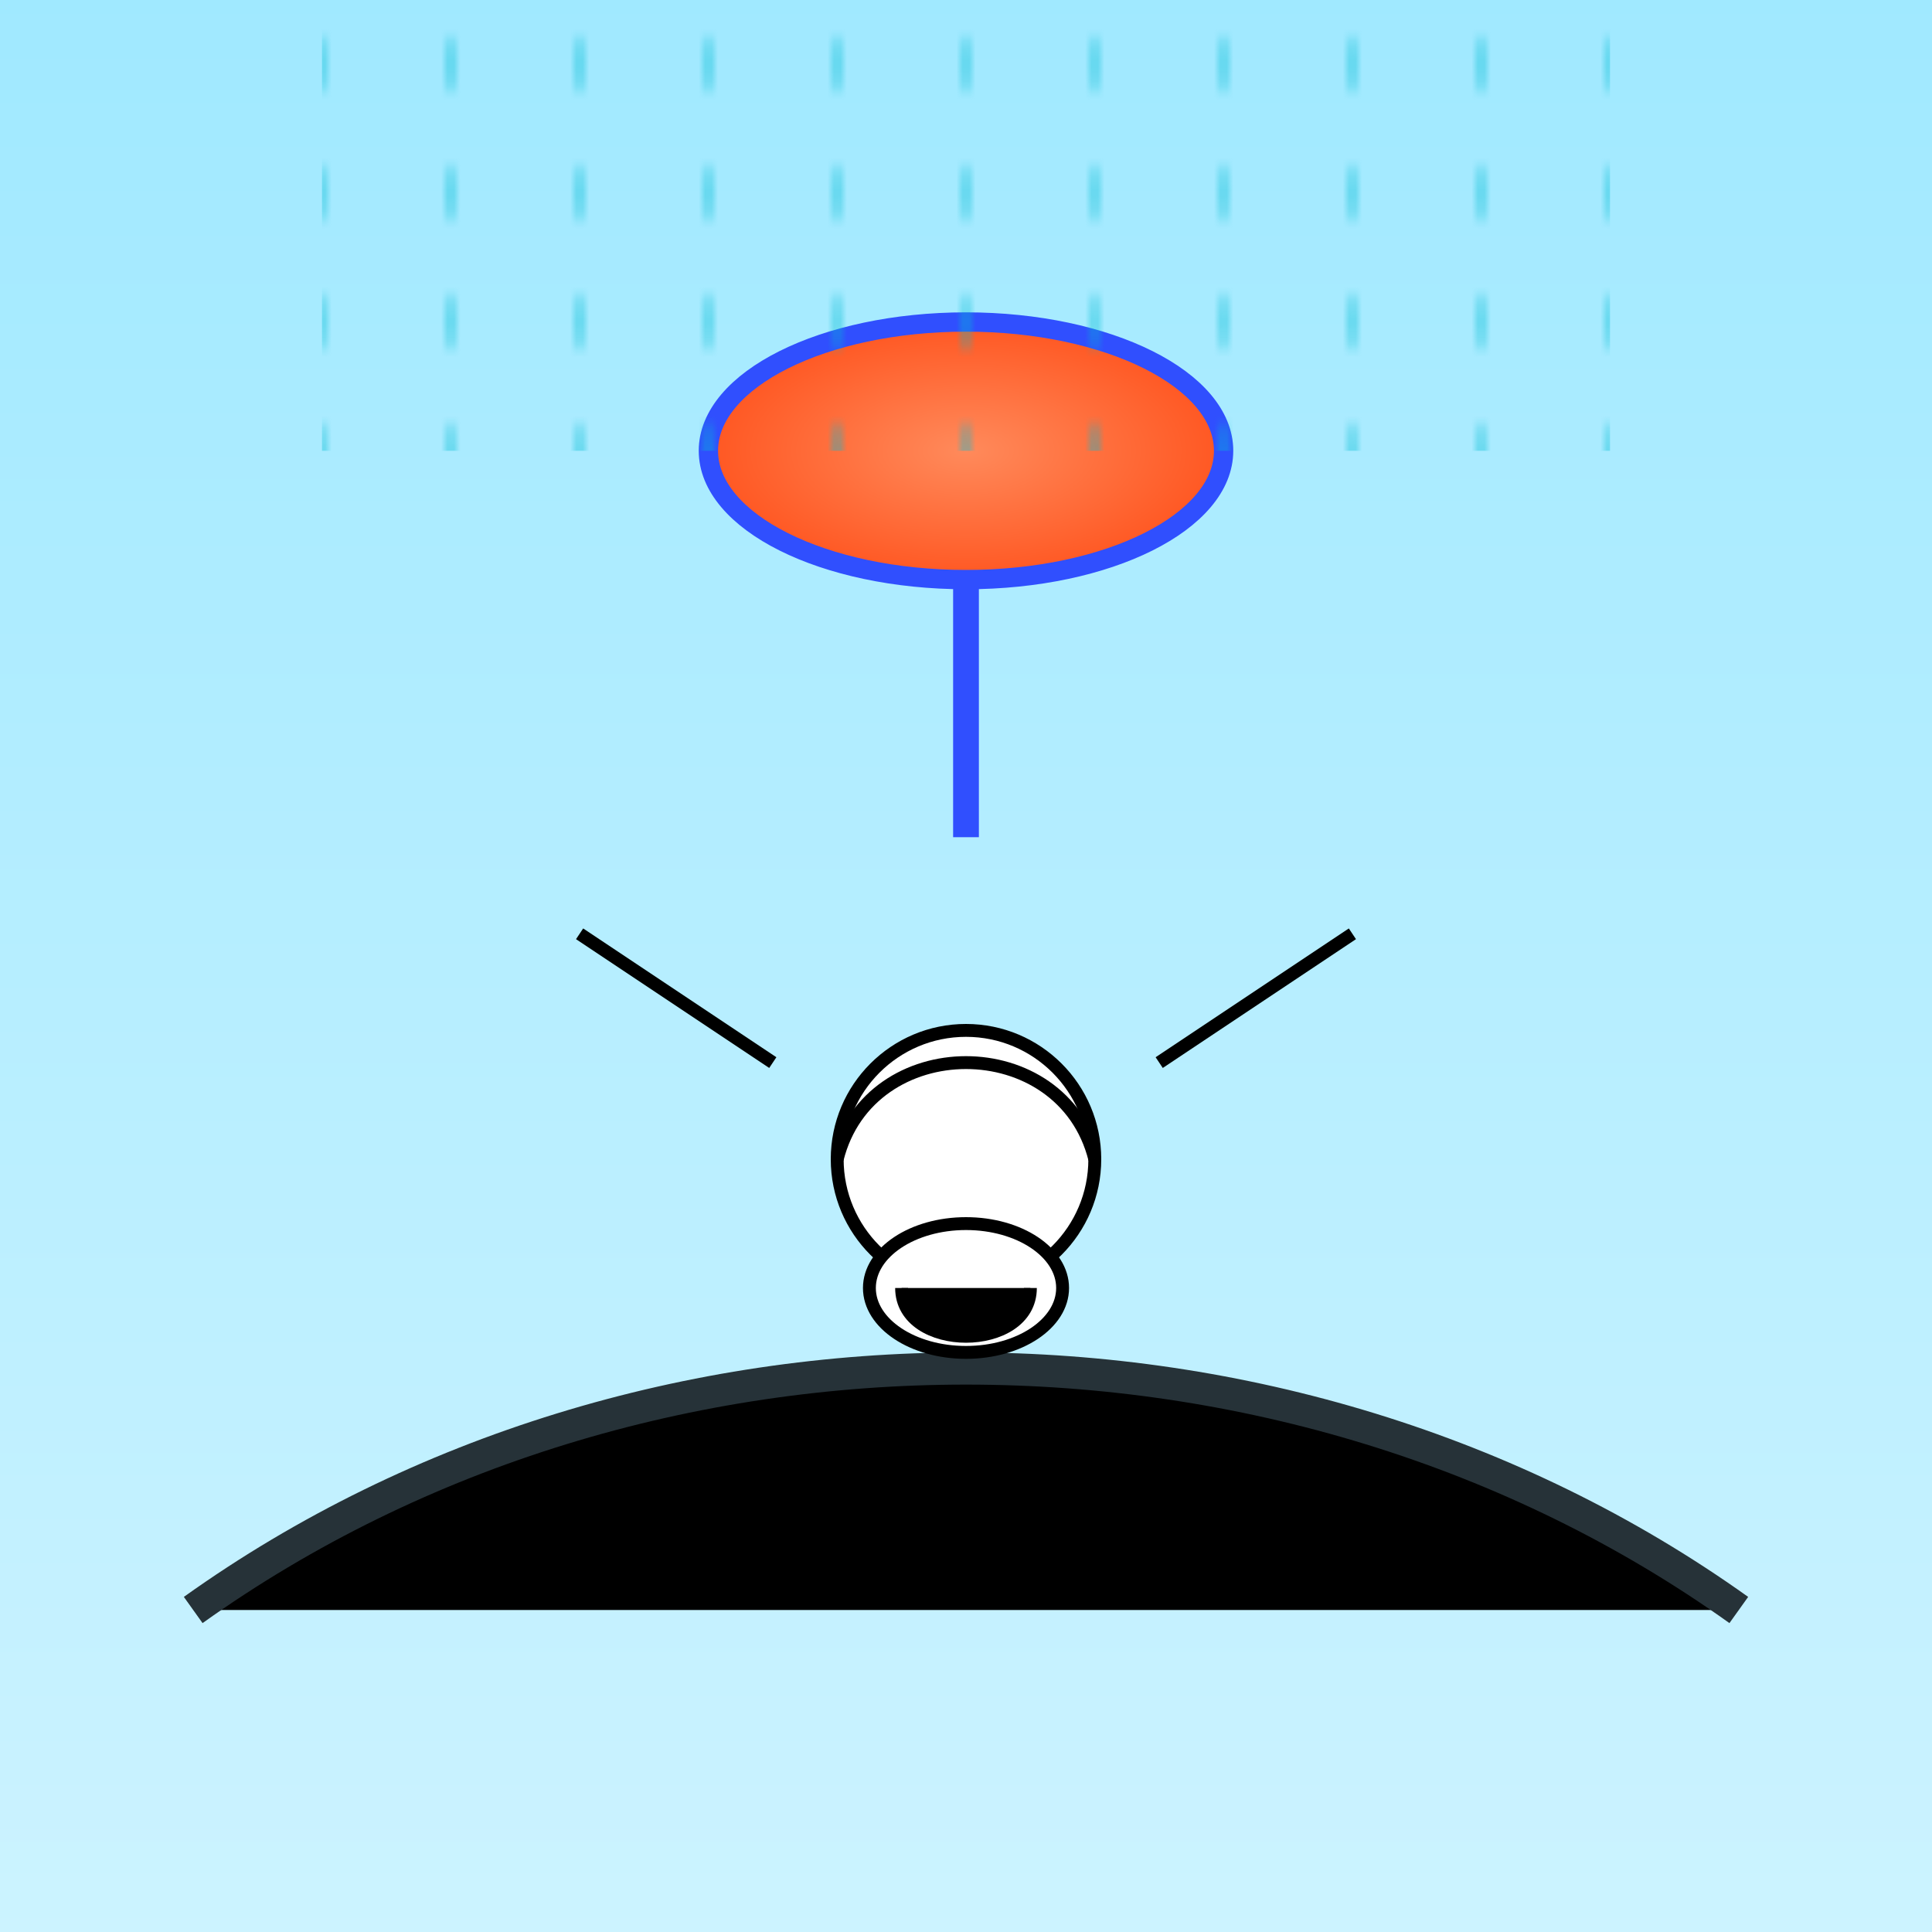
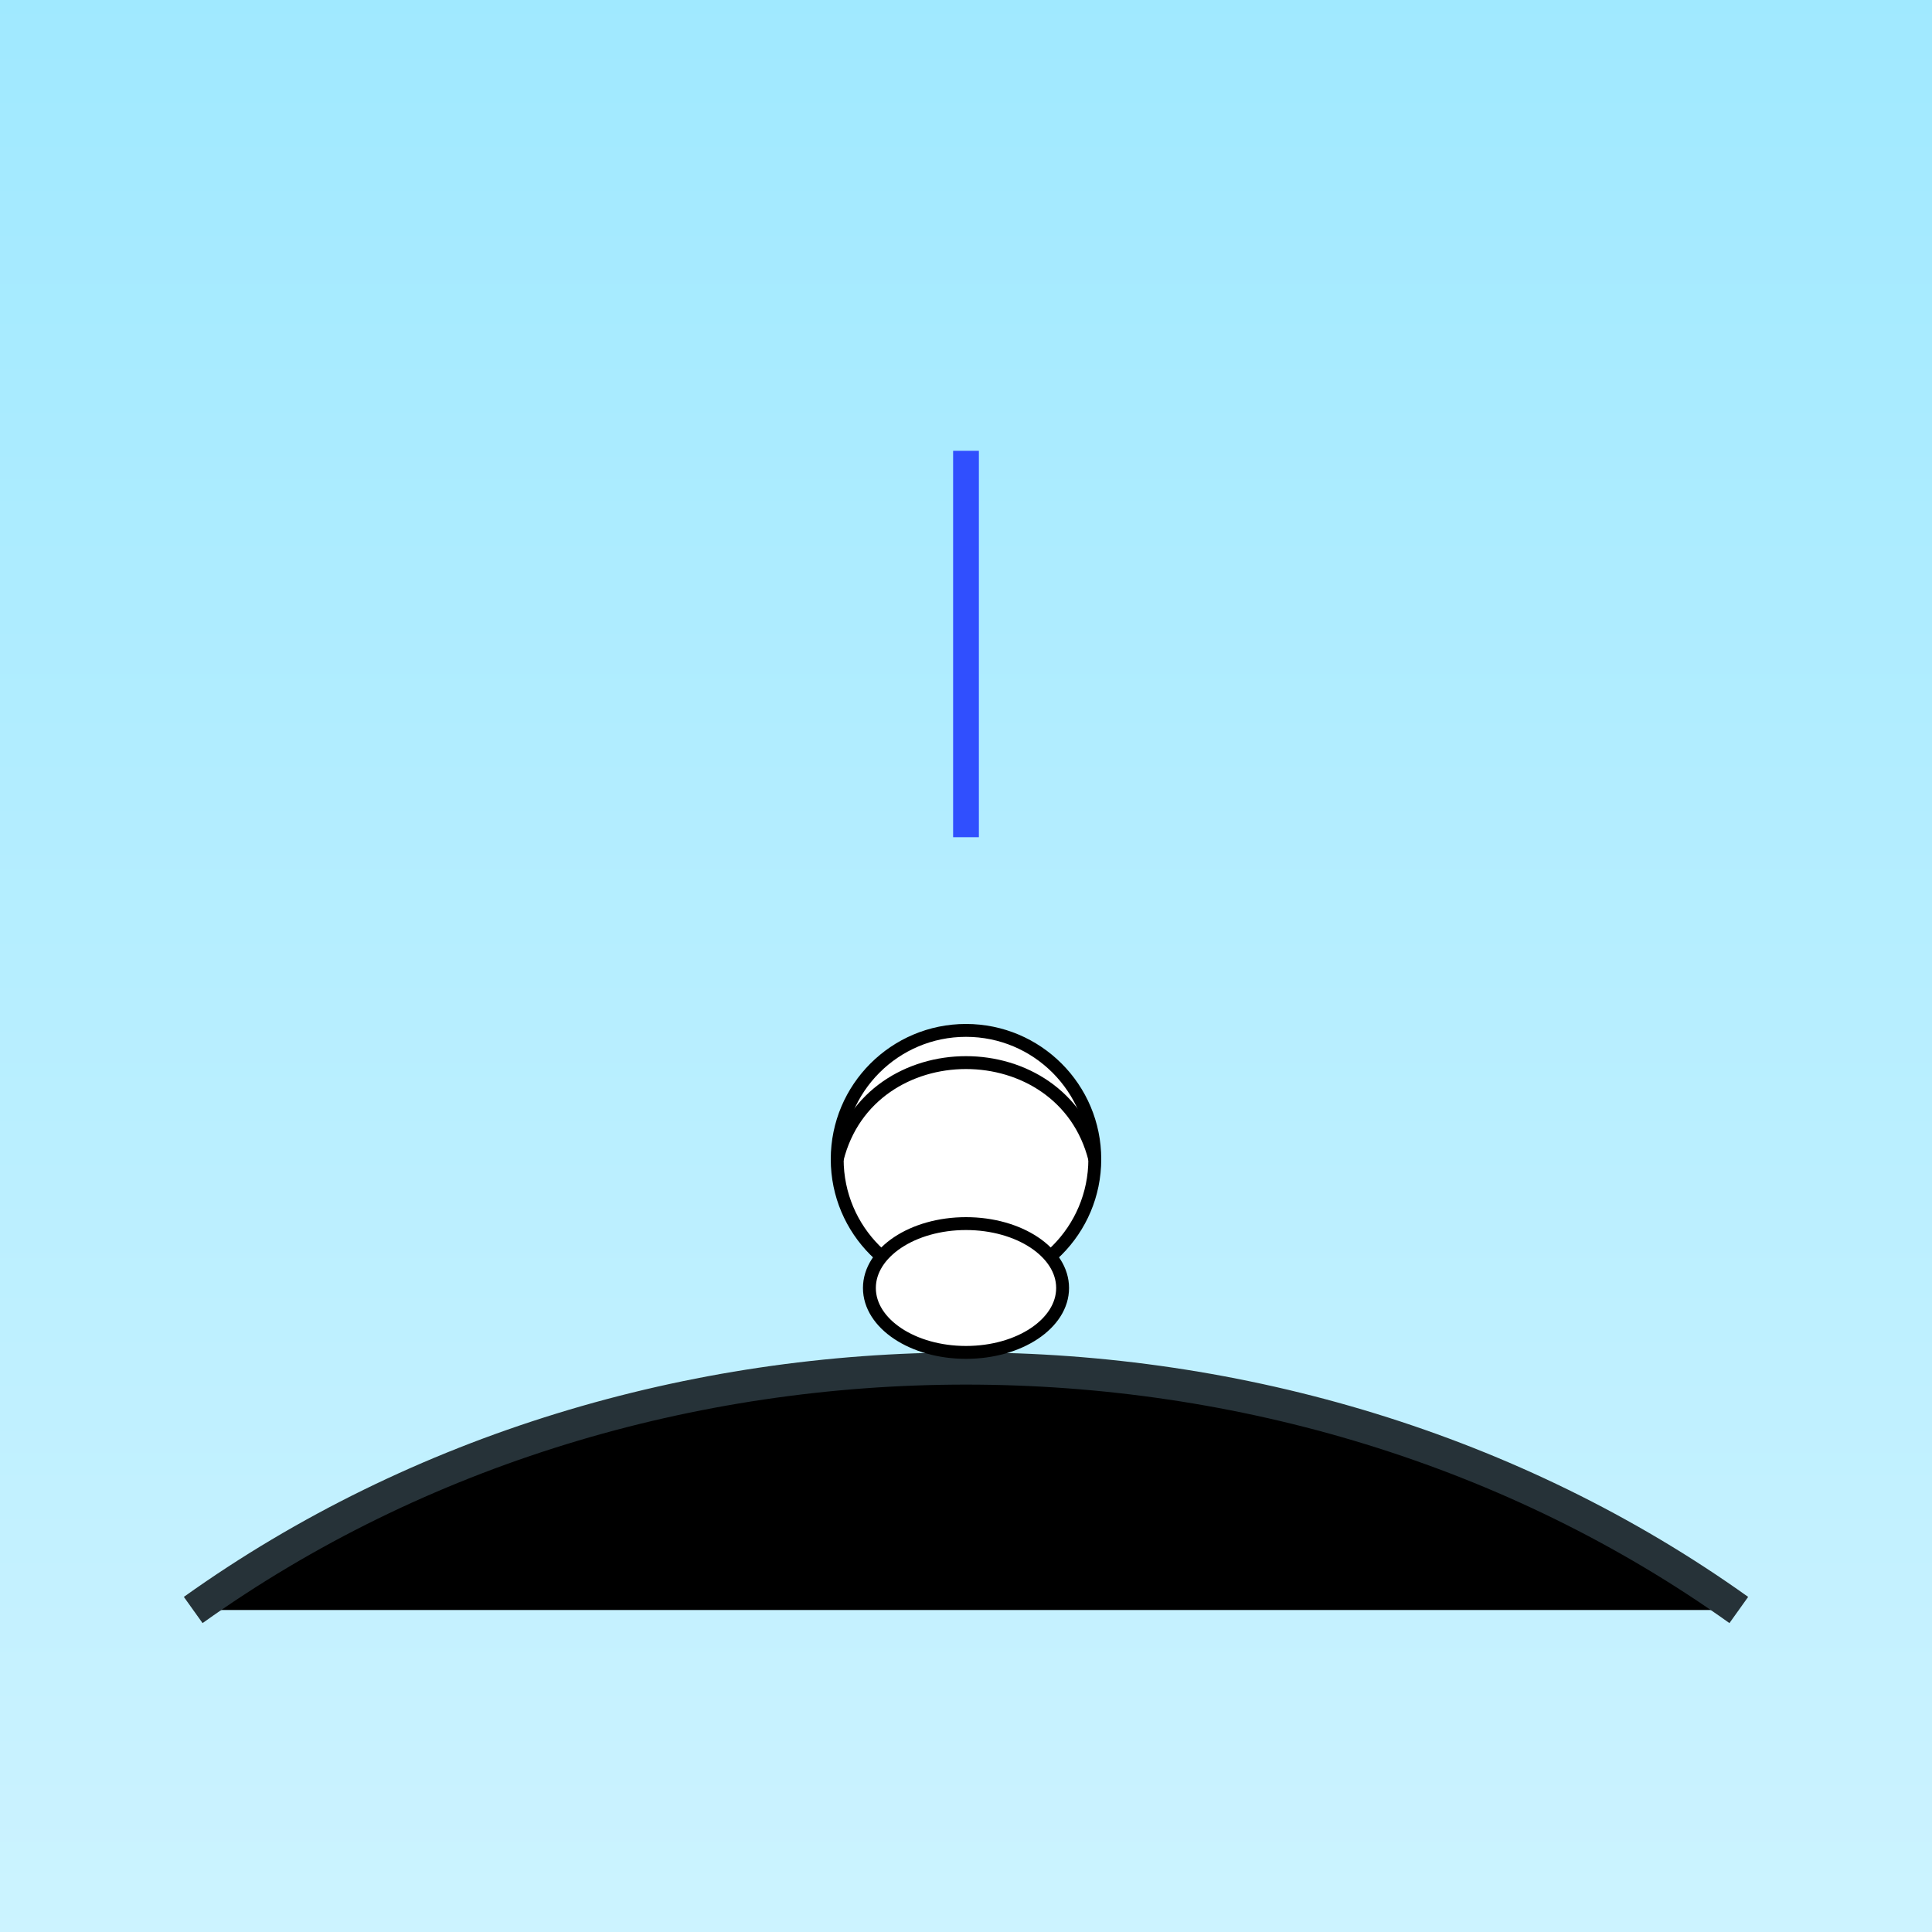
<svg xmlns="http://www.w3.org/2000/svg" viewBox="0 0 300 300">
  <defs>
    <linearGradient id="skyGradient" x1="0%" y1="0%" x2="0%" y2="100%">
      <stop offset="0%" stop-color="#a0e9ff" />
      <stop offset="100%" stop-color="#ccf3ff" />
    </linearGradient>
    <radialGradient id="umbrellaGradient" cx="50%" cy="50%" r="50%" fx="50%" fy="50%">
      <stop offset="0%" stop-color="#FF8A5B" />
      <stop offset="100%" stop-color="#FF5722" />
    </radialGradient>
    <pattern id="fishPattern" x="0" y="0" width="20" height="20" patternUnits="userSpaceOnUse">
      <g transform="translate(10,10)">
-         <path d="M0-5 C-1-3, -1 3, 0 5 C 1 3, 1 -3, 0 -5 Z" fill="#00bcd4" />
-       </g>
+         </g>
    </pattern>
  </defs>
  <rect width="300" height="300" fill="url(#skyGradient)" />
  <path d="M30,250 C100,200 200,200 270,250" stroke="#263238" stroke-width="5" />
  <circle cx="150" cy="180" r="20" fill="#fff" stroke="#000" stroke-width="2" />
  <path d="M130,180 C135,160 165,160 170,180" fill="#fff" stroke="#000" stroke-width="2" />
  <ellipse cx="150" cy="200" rx="15" ry="10" fill="#fff" stroke="#000" stroke-width="2" />
-   <path d="M140,200 C140,210 160,210 160,200" stroke="#000" stroke-width="2" />
-   <path d="M120,165 L90,145" stroke="#000" stroke-width="2" />
-   <path d="M180,165 L210,145" stroke="#000" stroke-width="2" />
  <path d="M150,130 L150,70" stroke="#304ffe" stroke-width="4" />
-   <ellipse cx="150" cy="70" rx="40" ry="20" fill="url(#umbrellaGradient)" stroke="#304ffe" stroke-width="3" />
  <rect x="50" y="0" width="200" height="70" fill="url(#fishPattern)" opacity=".5" />
</svg>